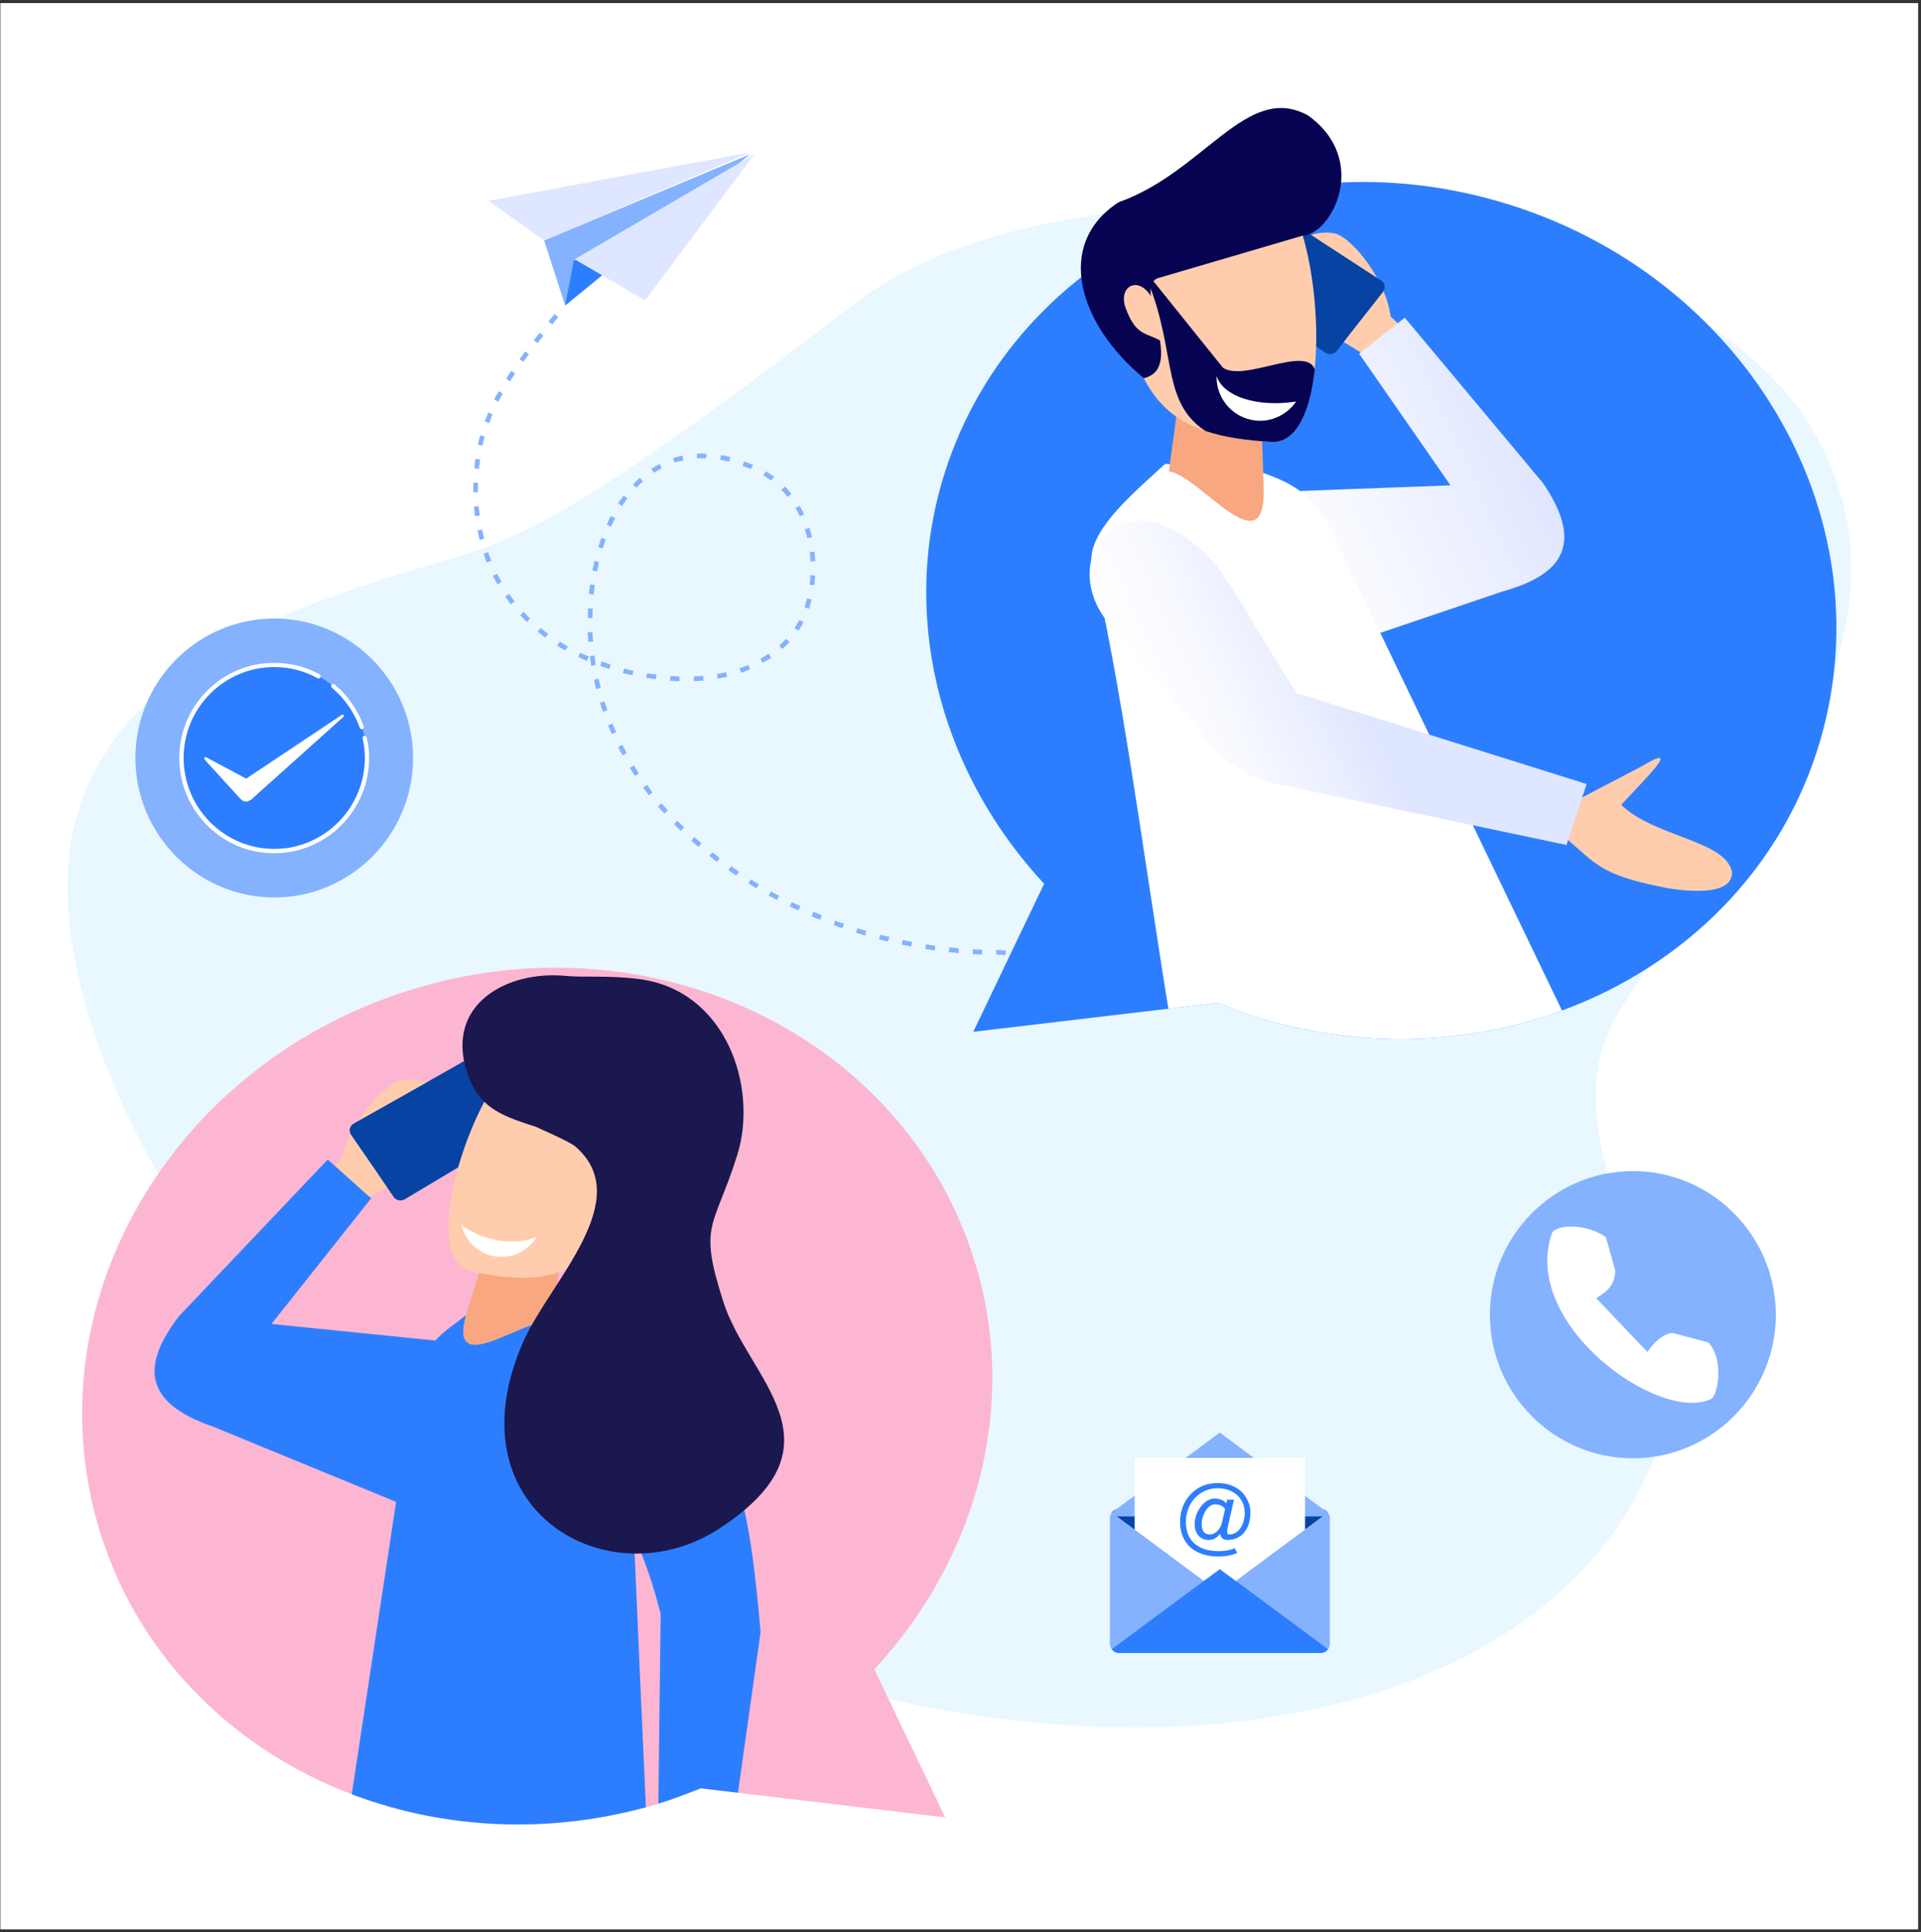
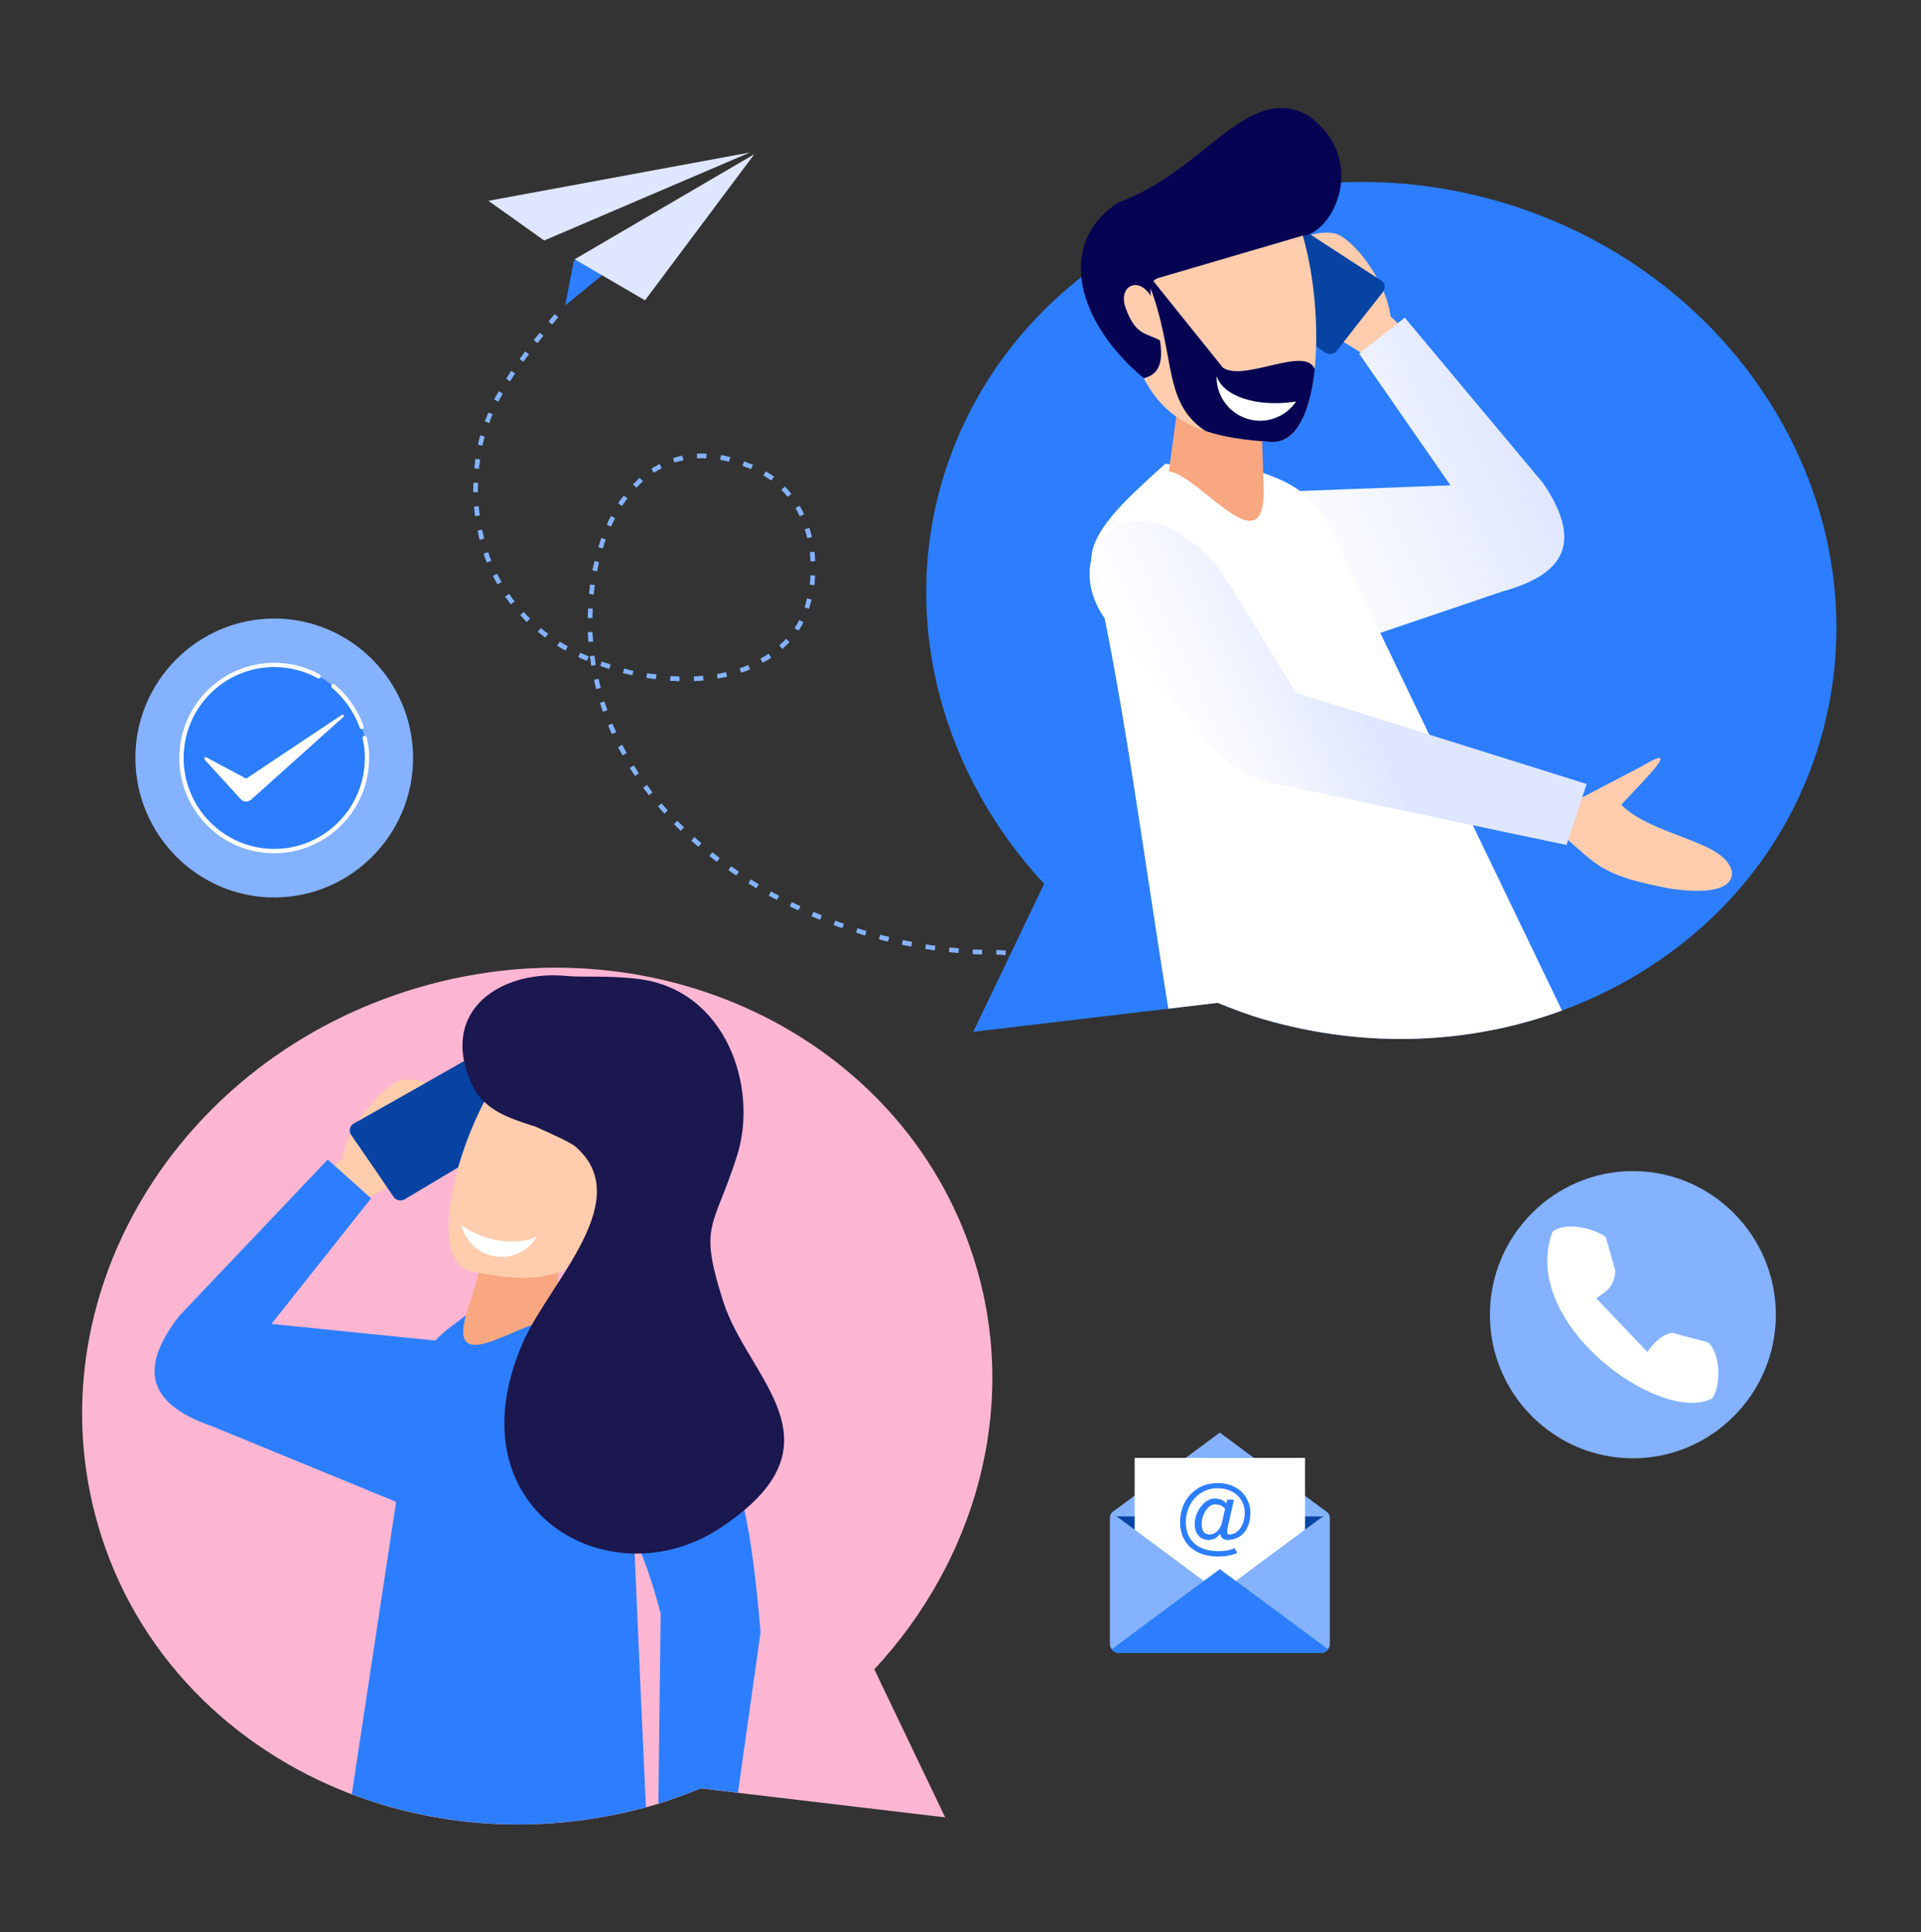
<svg xmlns="http://www.w3.org/2000/svg" width="533" height="536" viewBox="0 0 533 536" fill="none">
  <rect x="0" y="0" width="533" height="536" fill="#333333" stroke="none" />
-   <rect width="532.106" height="534.399" transform="translate(0.102 0.856)" fill="white" />
-   <path opacity="0.5" d="M20.511 229.554C6.623 288.284 74.972 409.7 196.638 456.192C318.357 502.685 436.804 476.607 461.228 397.97C471.178 365.799 437.416 330.769 443.535 295.392C447.739 261.938 540.99 196.314 505.579 124.117C470.141 51.893 299.015 36.876 237.717 83.85C176.392 130.877 155.24 143.168 140.075 149.714C118.126 160.135 34.346 170.85 20.511 229.554Z" fill="#D5F0FF" />
  <path fill-rule="evenodd" clip-rule="evenodd" d="M208.076 42.298L135.523 55.711L150.981 66.72L208.076 42.298Z" fill="#DFE6FF" />
-   <path fill-rule="evenodd" clip-rule="evenodd" d="M208.178 42.754L150.977 66.722L156.803 84.731L208.178 42.754Z" fill="#84B2FE" />
  <path fill-rule="evenodd" clip-rule="evenodd" d="M170.533 73.534L156.805 84.73L159.226 72.198L170.533 73.534Z" fill="#2C7EFE" />
  <path fill-rule="evenodd" clip-rule="evenodd" d="M178.966 83.314L159.438 71.932L209.296 42.78L178.966 83.314Z" fill="#DFE6FF" />
  <path d="M153.877 87.135L154.915 87.964L153.212 90.021L152.174 89.193L153.877 87.135ZM278.682 264.957H278.283L277.831 264.876H277.432L276.9 264.85H276.448L276.421 263.54L276.953 263.567L277.485 263.594H277.937L278.39 263.674H278.842L279.108 263.754L278.948 265.063L278.682 264.957ZM271.871 264.77L270.621 264.743L269.849 264.663L269.956 263.353L270.674 263.434L271.925 263.46L272.51 263.487L272.483 264.796L271.871 264.77ZM265.513 264.342L264.209 264.235L263.304 264.155L263.411 262.846L264.395 262.926L265.646 263.033L266.045 263.113L265.938 264.422L265.513 264.342ZM259.101 263.674L257.85 263.434L256.733 263.273L256.893 261.964L258.01 262.178L259.26 262.338H259.527L259.367 263.647L259.101 263.674ZM252.716 262.579L251.465 262.338L250.215 262.098L250.507 260.788L251.678 261.029L252.928 261.269L253.061 261.349L252.822 262.659L252.716 262.579ZM246.384 261.216L245.08 260.922L243.856 260.548L244.229 259.319L245.399 259.613L246.703 259.907H246.756L246.384 261.216ZM240.051 259.559L238.748 259.132L237.524 258.758L237.896 257.528H237.95L239.173 257.903L240.397 258.277L240.051 259.559ZM232.575 257.128L231.352 256.647H231.298L231.724 255.418H231.777L233.001 255.899L234.172 256.246L233.746 257.475L232.575 257.128ZM226.403 254.723L225.232 254.242L225.179 254.162L225.658 252.986H225.711L226.935 253.467L228.026 253.948L227.547 255.177L226.403 254.723ZM220.443 252.078L219.273 251.516L219.14 251.436L219.698 250.261L219.831 250.341L221.002 250.902L222.093 251.383L221.534 252.559L220.443 252.078ZM214.617 249.165L213.446 248.551L213.313 248.417L213.925 247.321L214.111 247.402L215.202 248.016L216.187 248.497L215.575 249.673L214.617 249.165ZM209.003 245.905L207.912 245.211L207.646 245.077L208.338 243.981L208.604 244.115L209.695 244.81L210.546 245.291L209.854 246.466L209.003 245.905ZM203.522 242.405L202.485 241.657L202.086 241.39L202.831 240.348L203.23 240.561L204.267 241.309L205.039 241.844L204.294 242.886L203.522 242.405ZM198.281 238.664L197.323 237.836L196.818 237.435L197.643 236.473L198.148 236.82L199.106 237.569L199.691 238.05L198.946 239.092L198.281 238.664ZM193.359 234.576L192.401 233.748L191.816 233.213L192.694 232.171L193.279 232.786L194.237 233.614L194.61 233.961L193.785 234.923L193.359 234.576ZM188.677 230.301L187.772 229.419L187.001 228.617L187.932 227.709L188.703 228.457L189.608 229.339L189.794 229.553L188.863 230.515L188.677 230.301ZM183.489 224.77L182.664 223.835L182.531 223.701L183.542 222.873L183.675 223.006L184.5 223.941L185.271 224.823L184.34 225.732L183.489 224.77ZM179.551 219.933L178.779 218.998L178.46 218.517L179.524 217.742L179.844 218.143L180.535 219.159L181.041 219.827L180.03 220.655L179.551 219.933ZM175.933 214.91L175.241 213.841L174.736 213.04L175.88 212.345L176.385 213.147L177.024 214.162L177.263 214.563L176.199 215.257L175.933 214.91ZM172.74 209.539L172.102 208.471L171.543 207.348L171.49 207.268L172.687 206.627L172.74 206.761L173.299 207.829L173.858 208.898V208.952L172.713 209.593L172.74 209.539ZM169.414 202.886L168.909 201.684L168.723 201.23L169.92 200.722L170.106 201.176L170.612 202.298L170.984 203.1L169.787 203.661L169.414 202.886ZM167.153 197.034L166.727 195.832L166.488 194.977L167.738 194.603L167.978 195.458L168.403 196.58L168.51 197.034L167.313 197.462L167.153 197.034ZM165.344 190.969L165.237 190.381L165.051 189.793L164.945 189.125L164.838 188.591L166.089 188.297L166.195 188.831L166.381 189.499L166.488 190.087L166.674 190.675V190.809L165.424 191.183L165.344 190.969ZM163.934 184.102L163.881 183.514L163.774 182.846L163.668 182.178V182.045L164.971 181.884V182.018L165.078 182.686L165.131 183.274L165.237 183.942L165.291 184.476L164.04 184.717L163.934 184.102ZM163.242 177.689L163.189 177.021L163.136 176.353L163.082 175.685V175.418L164.386 175.311V175.578L164.439 176.246L164.492 176.914L164.546 177.582V177.983L163.242 178.09V177.689ZM163.082 171.036L163.109 170.315L163.136 169.647L163.162 168.979V168.791L164.466 168.818V169.085L164.439 169.753L164.413 170.341L164.386 171.063V171.463L163.082 171.437V171.036ZM163.455 164.463L163.535 163.795L163.614 163.127L163.694 162.459V162.138L164.998 162.299V162.619L164.918 163.287L164.838 163.875L164.759 164.543V164.944L163.455 164.783V164.463ZM164.413 158.023L164.546 157.435L164.705 156.767L164.838 156.18L164.971 155.592L166.195 155.966L166.062 156.5L165.982 157.088L165.849 157.676L165.69 158.344V158.531L164.386 158.237L164.413 158.023ZM166.142 151.343L166.355 150.755L166.488 150.221L166.701 149.633L166.834 149.232L168.058 149.66L167.925 150.061L167.712 150.649L167.579 151.183L167.366 151.771L167.233 152.172L166.009 151.798L166.142 151.343ZM168.536 145.144L168.749 144.61L169.015 144.102L169.281 143.595L169.494 143.14L170.665 143.755L170.452 144.209L170.186 144.663L169.973 145.198L169.707 145.705L169.574 146.106L168.35 145.545L168.536 145.144ZM171.543 139.64L171.809 139.132L172.155 138.678L172.501 138.224L172.847 137.77L173.059 137.502L174.097 138.251L173.884 138.571L173.538 138.945L173.272 139.4L172.926 139.854L172.66 140.308L172.58 140.361L171.49 139.667L171.543 139.64ZM175.959 134.029L176.358 133.655L176.757 133.281L177.103 132.907L177.502 132.586L178.407 133.521L178.008 133.895L177.662 134.216L177.263 134.59L176.917 134.964L176.571 135.285L175.613 134.403L175.959 134.029ZM180.855 129.994L181.334 129.673L181.733 129.433L182.185 129.192L182.637 128.952L183.036 128.712L183.595 129.914L183.249 130.101L182.797 130.341L182.398 130.582L181.999 130.822L181.546 131.063L181.413 131.116L180.722 130.048L180.855 129.994ZM186.947 127.055L187.479 126.868L187.932 126.761L188.464 126.574L188.996 126.467L189.315 126.414L189.608 127.669L189.289 127.803L188.836 127.91L188.304 128.017L187.852 128.124L187.4 128.231L187.134 128.364L186.761 127.108L186.947 127.055ZM193.359 125.826L193.945 125.852L194.477 125.799L195.062 125.826L195.647 125.852H196.046L195.94 127.162H195.621L195.035 127.135L194.503 127.108L193.971 127.162L193.439 127.135H193.386L193.359 125.826ZM200.41 126.333L200.995 126.414L201.66 126.574L202.245 126.708L202.644 126.788L202.272 128.097L201.953 128.017L201.367 127.883L200.782 127.75L200.117 127.589H199.798L200.037 126.28L200.41 126.333ZM206.742 128.097L207.38 128.364L208.019 128.631L208.737 128.845L208.923 128.979L208.365 130.154L208.178 130.074L207.54 129.807L206.901 129.593L206.316 129.326L205.997 129.246L206.476 128.017L206.742 128.097ZM212.568 130.796L212.967 131.063L213.42 131.33L213.819 131.597L214.218 131.864L214.617 132.132L214.803 132.265L213.978 133.307L213.845 133.227L213.446 132.96L213.047 132.693L212.648 132.426L212.249 132.158L211.85 131.945L211.797 131.864L212.488 130.769L212.568 130.796ZM217.783 134.964L218.102 135.311L218.421 135.659L218.741 136.006L219.06 136.407L219.379 136.754L219.565 137.021L218.554 137.85L218.288 137.583L218.022 137.235L217.756 136.888L217.437 136.54L217.118 136.193L216.798 135.926V135.872L217.783 134.964ZM221.907 140.468L222.173 140.816L222.359 141.216L222.598 141.617L222.785 142.018L222.971 142.419L223.104 142.686L221.907 143.247L221.774 142.98L221.587 142.633L221.401 142.232L221.215 141.831L221.029 141.484L220.789 141.083L220.736 140.949L221.88 140.308L221.907 140.468ZM224.62 146.587L224.753 146.988L224.86 147.442L224.993 147.843L225.099 148.297L225.232 148.698L225.286 149.019L223.955 149.313L223.902 149.045L223.849 148.618L223.716 148.217L223.583 147.816L223.45 147.415L223.343 146.961L223.29 146.828L224.541 146.454L224.62 146.587ZM225.977 153.08L226.084 154.015L226.137 154.87L226.19 155.672L224.886 155.779L224.833 154.977L224.78 154.122L224.674 153.267V153.214L225.977 153.053V153.08ZM226.137 160.054L226.057 160.909L226.03 161.764L225.951 162.352L224.647 162.192L224.727 161.604L224.807 160.829L224.833 159.974V159.573L226.137 159.68V160.054ZM225.099 166.627L224.886 167.402L224.674 168.177L224.461 168.898L223.237 168.471L223.45 167.83L223.663 167.055L223.822 166.333L223.902 166.013L225.206 166.307L225.099 166.627ZM222.652 173.147L222.519 173.467L222.306 173.788L222.093 174.055L221.96 174.376L221.747 174.697L221.534 174.964L220.443 174.269L220.656 174.002L220.789 173.681L221.002 173.414L221.135 173.093L221.348 172.826L221.481 172.506L221.747 171.998L222.918 172.612L222.652 173.147ZM218.847 178.33L218.581 178.651L218.235 178.972L217.889 179.292L217.543 179.613L217.198 179.934L217.065 180.067L216.24 179.052L216.373 178.918L216.639 178.651L216.985 178.33L217.331 178.063L217.597 177.743L217.863 177.422L218.076 177.235L219.033 178.117L218.847 178.33ZM213.739 182.659L213.393 182.846L212.994 183.087L212.595 183.327L212.249 183.514L211.85 183.755L211.637 183.888L210.999 182.739L211.211 182.606L211.557 182.419L211.956 182.178L212.302 181.991L212.648 181.724L213.047 181.483L213.26 181.35L213.952 182.419L213.739 182.659ZM207.912 185.759L207.513 185.946L207.061 186.133L206.662 186.266L206.263 186.453L205.81 186.56L205.624 186.614L205.199 185.411L205.385 185.358L205.784 185.171L206.236 185.064L206.635 184.877L207.034 184.743L207.433 184.556L207.62 184.503L208.125 185.705L207.912 185.759ZM201.421 187.816L200.489 188.003L199.558 188.19L199.106 188.297L198.946 186.988L199.345 186.934L200.277 186.747L201.128 186.56L201.447 186.427L201.74 187.763L201.421 187.816ZM194.902 188.831L193.971 188.885L192.987 188.938L192.534 188.992L192.508 187.682L192.96 187.629L193.891 187.576L194.822 187.522L195.089 187.469L195.195 188.778L194.902 188.831ZM188.198 188.992L187.213 188.912L186.229 188.885H185.91L186.016 187.576H186.335L187.24 187.602L188.224 187.682H188.544L188.517 188.992H188.198ZM181.28 188.35L180.296 188.19L179.312 188.03L179.551 186.774L180.535 186.934L181.52 187.014L182.185 187.095L181.946 188.404L181.28 188.35ZM175.321 187.282L174.336 187.068L173.352 186.854L172.82 186.721L173.192 185.491L173.724 185.572L174.629 185.866L175.613 186.079H175.746L175.454 187.335L175.321 187.282ZM168.483 185.385L167.499 185.091L166.594 184.743H166.541L166.967 183.514H167.02L167.925 183.862L168.909 184.155L169.441 184.369L169.069 185.598L168.483 185.385ZM162.657 183.274L161.619 182.846L160.635 182.365L160.448 182.285L161.007 181.056L161.193 181.19L162.178 181.617L163.215 182.045L163.348 182.125L162.87 183.354L162.657 183.274ZM156.697 180.361L156.245 180.094L155.793 179.88L155.34 179.613L154.888 179.266L154.569 179.132L155.314 178.037L155.58 178.17L156.032 178.437L156.484 178.705L156.937 178.972L157.389 179.239L157.522 179.319L156.91 180.495L156.697 180.361ZM150.95 176.647L150.498 176.3L150.126 175.952L149.727 175.685L149.274 175.338L149.221 175.204L150.046 174.242L150.179 174.323L150.551 174.67L150.95 174.937L151.323 175.284L151.722 175.552L152.121 175.819L151.296 176.861L150.95 176.647ZM145.869 172.292L145.496 171.891L145.177 171.544L144.805 171.143L144.485 170.795L144.352 170.662L145.283 169.753L145.416 169.887L145.789 170.234L146.108 170.635L146.427 170.983L146.8 171.33L147.119 171.597L146.188 172.559L145.869 172.292ZM141.213 166.975L140.654 166.173L140.149 165.505L141.293 164.757L141.745 165.425L142.304 166.226L142.809 166.841L141.745 167.669L141.213 166.975ZM137.994 162.031L137.488 161.15L136.983 160.214L136.743 159.76L137.94 159.199L138.18 159.653L138.606 160.455L139.111 161.337L139.164 161.47L138.02 162.111L137.994 162.031ZM134.934 155.699L134.562 154.763L134.269 153.828L134.216 153.561L135.466 153.187L135.519 153.374L135.812 154.309L136.184 155.164L136.317 155.565L135.12 156.073L134.934 155.699ZM132.832 148.912L132.673 147.923L132.486 147.202L133.737 146.908L133.923 147.629L134.162 148.618L134.349 149.419L133.098 149.794L132.832 148.912ZM131.741 142.82L131.635 141.751L131.529 140.682V140.548L132.832 140.442V140.575L132.939 141.644L133.045 142.633L133.098 143.033L131.795 143.194L131.741 142.82ZM131.289 136.487L131.316 135.365L131.342 134.323V133.922L132.646 133.949V134.349L132.619 135.392L132.593 136.434L132.646 136.567L131.342 136.54L131.289 136.487ZM131.688 129.246L131.768 128.391L131.848 127.616L131.928 127.295L133.178 127.456V127.776L133.098 128.551L132.939 129.406L132.912 130.074L131.608 129.914L131.688 129.246ZM132.752 122.753L132.912 121.978L133.125 121.203L133.258 120.749L134.482 121.123L134.349 121.577L134.189 122.299L133.976 123.074L133.843 123.661L132.593 123.368L132.752 122.753ZM134.562 116.741L134.854 116.02L135.147 115.298L135.439 114.577L135.519 114.443L136.69 114.924L136.61 115.111L136.344 115.752L136.051 116.474L135.839 117.195L135.759 117.382L134.535 116.901L134.562 116.741ZM137.275 110.489L137.621 109.847L138.02 109.206L138.366 108.565V108.511L139.537 109.206H139.483L139.138 109.847L138.792 110.489L138.446 111.13L138.313 111.45L137.142 110.836L137.275 110.489ZM140.707 104.664L141.106 104.022L141.505 103.381L141.851 102.873L142.942 103.621L142.596 104.129L142.197 104.717L141.798 105.358L141.532 105.813L140.441 105.064L140.707 104.664ZM145.071 98.384L145.683 97.476L146.773 98.304L146.108 99.132L145.23 100.362L144.139 99.614L145.071 98.384ZM148.849 93.414L149.727 92.319L150.764 93.147L149.886 94.243L149.141 95.205L148.104 94.376L148.849 93.414Z" fill="#84B2FE" />
  <path fill-rule="evenodd" clip-rule="evenodd" d="M505.097 205.239C494.694 241.071 467.477 267.791 433.395 280.349C408.12 289.647 379.067 291.117 350.334 282.7C346.024 281.444 341.793 279.788 337.829 278.211L324.181 279.841L316.944 280.696L270.039 286.254L289.7 245.185C261.951 215.339 249.792 173.576 261.312 133.843C279.563 71.025 349.003 36.316 416.182 55.981C483.626 75.727 523.348 142.394 505.097 205.239Z" fill="#2C7EFE" />
  <path fill-rule="evenodd" clip-rule="evenodd" d="M390.003 108.216L397.612 99.024C393.675 95.23 389.764 91.543 385.826 87.748C384.523 77.434 375.025 65.838 370.342 64.769C361.27 62.899 349.084 72.491 356.374 81.496C363.983 93.52 377.126 93.894 390.003 108.216Z" fill="#FFCDAD" />
  <path fill-rule="evenodd" clip-rule="evenodd" d="M348.789 57.878C346.794 60.577 344.825 63.355 342.803 66.081C340.781 68.806 338.785 71.505 336.87 74.177C336.205 75.085 336.418 76.421 337.375 77.063C342.297 80.456 347.299 83.823 352.328 87.27C357.383 90.77 362.517 94.244 367.732 97.851C368.69 98.492 370.126 98.332 370.871 97.397C373 94.618 375.128 91.946 377.257 89.194C379.438 86.495 381.567 83.716 383.775 80.91C384.467 79.895 384.28 78.586 383.269 77.864C377.895 74.417 372.574 70.864 367.28 67.47C362.065 64.023 356.904 60.657 351.849 57.317C350.891 56.649 349.507 56.862 348.789 57.878Z" fill="#0643A3" />
  <path fill-rule="evenodd" clip-rule="evenodd" d="M358.662 183.807L338.469 137.047L402.454 134.643L377.1 98.116L389.764 88.123L428.155 134.055C440.181 151.77 432.439 159.786 416.795 164.115L358.662 183.807Z" fill="url(#paint0_linear_6989_12092)" />
  <path fill-rule="evenodd" clip-rule="evenodd" d="M433.391 280.349C408.116 289.647 379.063 291.117 350.33 282.7C346.019 281.444 341.789 279.787 337.825 278.211L324.177 279.841C317.206 237.009 310.98 188.218 302.812 154.872C303.105 146.161 315.131 136.221 323.272 128.686L347.43 130.022C354.773 133.041 364.51 134.698 370.443 149.554L433.391 280.349Z" fill="white" />
  <path fill-rule="evenodd" clip-rule="evenodd" d="M350.013 116.74L326.654 113.507L324.312 130.742C333.092 131.998 351.61 158.424 350.599 134.536L350.013 116.74Z" fill="#F8A780" />
  <path fill-rule="evenodd" clip-rule="evenodd" d="M307.875 72.813L359.915 60.709C367.763 81.15 367.923 122.272 353.264 122.592C320.725 120.856 315.431 109.526 307.875 72.813Z" fill="#FFCDAD" />
  <path fill-rule="evenodd" clip-rule="evenodd" d="M364.806 102.471C362.331 95.738 345.277 106.025 339.318 102.017L316.57 73.694C327.212 95.845 321.253 110.835 334.422 119.545C339.504 121.282 345.623 122.191 353.259 122.618C359.99 122.485 363.555 113.827 364.806 102.471Z" fill="#060352" />
  <path fill-rule="evenodd" clip-rule="evenodd" d="M337.56 104.344C337.533 105.199 337.613 106.081 337.773 106.936C339.05 113.482 345.435 117.811 351.953 116.501C355.226 115.807 357.886 113.963 359.616 111.398C348.894 113.054 339.475 110.089 337.56 104.344Z" fill="white" />
  <path fill-rule="evenodd" clip-rule="evenodd" d="M321.442 77.114L361.51 65.357C369.518 64.956 380.187 44.382 362.893 32.011C345.946 22.739 334.213 47.668 310.348 56.112C292.522 67.762 299.227 89.913 317.372 104.929C329.504 101.99 313.807 79.278 321.442 77.114Z" fill="#060352" />
  <path fill-rule="evenodd" clip-rule="evenodd" d="M323.275 95.258C322.344 91.651 321.439 88.044 320.428 84.49C317.289 75.966 310.132 78.558 312.207 85.158C315.373 93.922 318.194 91.918 323.275 95.258ZM425.546 229.793L435.949 222.819C442.414 219.453 448.799 216.113 455.264 212.719C467.316 205.531 456.701 215.819 449.81 223.274C459.015 232.225 478.597 233.106 480.539 241.79C481.151 249.566 464.23 246.841 460.824 246.012C444.01 242.645 442.733 239.546 434.006 232.118L425.546 229.793Z" fill="#FFCDAD" />
  <path fill-rule="evenodd" clip-rule="evenodd" d="M337.771 157.114C313.932 129.806 293.632 152.545 306.137 170.982L336.733 207.722C342.879 213.573 347.508 215.952 354.186 217.501L434.641 234.415L440.228 217.501L359.64 192.224C352.59 181.189 345.327 168.283 337.771 157.114Z" fill="url(#paint1_linear_6989_12092)" />
  <path fill-rule="evenodd" clip-rule="evenodd" d="M242.585 463.112L262.246 504.181L215.341 498.623L208.104 497.768L204.752 497.367L194.456 496.138C190.704 497.607 186.74 499.157 182.67 500.413C182.43 500.493 182.191 500.573 181.951 500.627C181.047 500.894 180.115 501.161 179.211 501.402C151.382 508.937 123.393 507.253 98.916 498.275C98.464 498.115 98.038 497.955 97.612 497.794C64.169 485.076 37.484 458.57 27.215 423.192C8.964 360.374 48.712 293.707 116.13 273.961C183.308 254.295 252.748 288.978 270.999 351.823C282.546 391.476 270.361 433.239 242.585 463.112Z" fill="#FCB6D2" />
  <path fill-rule="evenodd" clip-rule="evenodd" d="M89.442 341.698L82.445 332.025C86.622 328.498 90.746 325.052 94.923 321.524C96.865 311.317 107.082 300.336 111.818 299.561C120.996 298.278 132.543 308.619 124.695 317.142C116.314 328.712 103.171 328.258 89.442 341.698Z" fill="#FFCDAD" />
  <path fill-rule="evenodd" clip-rule="evenodd" d="M133.745 294.083C135.581 296.915 137.363 299.801 139.199 302.633C141.035 305.466 142.844 308.298 144.626 311.077C145.238 312.012 144.946 313.348 143.935 313.909C138.8 316.982 133.585 320.028 128.344 323.128C123.076 326.307 117.728 329.434 112.301 332.72C111.29 333.308 109.88 333.041 109.215 332.052C107.246 329.14 105.33 326.361 103.362 323.448C101.366 320.616 99.397 317.704 97.375 314.764C96.737 313.722 97.029 312.413 98.067 311.745C103.654 308.645 109.188 305.439 114.669 302.393C120.07 299.293 125.444 296.247 130.712 293.255C131.723 292.72 133.106 293.041 133.745 294.083Z" fill="#0643A3" />
  <path fill-rule="evenodd" clip-rule="evenodd" d="M115.943 419.132L139.036 373.762L75.316 367.296L102.959 332.453L90.934 321.685L49.722 365.078C36.606 381.992 43.816 390.488 59.167 395.806L115.943 419.132Z" fill="#2C7EFE" />
  <path fill-rule="evenodd" clip-rule="evenodd" d="M179.208 501.376C151.379 508.911 123.39 507.228 98.913 498.25C98.461 498.089 98.035 497.929 97.609 497.769L109.901 416.674L114.317 387.522C115.036 379.907 117.617 375.258 120.756 371.918C123.47 369.005 126.556 367.081 129.137 364.997L129.296 364.944L149.463 357.703C150.527 358.21 151.618 358.745 152.789 359.306C153.241 359.52 153.693 359.733 154.172 359.974C159.759 362.699 165.905 365.852 169.816 369.566C171.599 371.223 172.902 373.013 173.541 374.937C174.312 391.904 175.084 408.871 175.856 425.839C175.935 427.602 176.015 429.339 176.095 431.102C177.079 454.482 178.144 477.916 179.208 501.376Z" fill="#2C7EFE" />
  <path fill-rule="evenodd" clip-rule="evenodd" d="M134.459 348.297L155.291 351.05L153.215 366.467C145.42 365.478 123.178 383.755 129.696 363.501L134.459 348.297Z" fill="#F8A780" />
  <path fill-rule="evenodd" clip-rule="evenodd" d="M181.129 320.586L139.252 297.741C127.626 313.425 117.729 348.776 130.26 352.597C158.674 358.769 165.911 350.352 181.129 320.586Z" fill="#FFCDAD" />
  <path fill-rule="evenodd" clip-rule="evenodd" d="M162.555 336.192C164.204 333.333 165.854 330.474 167.53 327.615C172.319 321.015 177.826 324.997 174.5 330.207C169.632 336.941 167.716 334.536 162.555 336.192Z" fill="#FFCDAD" />
  <path fill-rule="evenodd" clip-rule="evenodd" d="M211.029 452.797L204.75 497.339L194.454 496.11C190.703 497.58 186.739 499.13 182.668 500.385L183.307 447.694C181.71 441.468 179.981 436.07 177.986 431.047C177.267 429.257 176.549 427.52 175.751 425.81C172.478 418.622 168.567 411.889 163.565 404.14C156.675 394.174 161.65 377.661 169.711 369.564C176.416 362.831 185.275 361.869 191.288 375.336C198.764 392.49 195.439 382.871 201.451 400.693C203.5 406.999 205.15 412.37 206.56 418.996C208.316 427.039 209.672 436.979 211.029 452.797Z" fill="#2C7EFE" />
  <path fill-rule="evenodd" clip-rule="evenodd" d="M148.613 312.57C137.917 309.23 132.543 306.745 129.457 297.099C123.71 278.582 140.658 269.23 156.807 270.727C161.782 271.234 168.567 270.513 177.267 271.608C201.371 274.654 210.497 301.508 204.537 320.506C198.072 341 193.682 339.29 200.653 361.013C207.464 382.657 235.559 400.425 199.722 423.966C169.019 444.219 124.641 418.862 145.181 372.236C152.471 355.723 176.788 332.77 159.574 318.021C158.084 316.712 148.772 312.677 148.613 312.57Z" fill="#1B174F" />
  <path fill-rule="evenodd" clip-rule="evenodd" d="M148.879 343.194C146.325 347.416 141.243 349.634 136.268 348.325C132.038 347.203 128.978 343.862 128.047 339.854C130.229 341.511 132.942 342.82 136.002 343.622C140.738 344.878 145.34 344.611 148.879 343.194Z" fill="white" />
  <path fill-rule="evenodd" clip-rule="evenodd" d="M338.444 441.896L357.44 427.788L368.428 419.665C367.922 419.024 367.204 418.623 366.326 418.623H310.508C309.683 418.623 308.912 419.024 308.406 419.665L319.394 427.788L338.444 441.896Z" fill="#0643A3" />
  <path fill-rule="evenodd" clip-rule="evenodd" d="M338.444 397.433L357.44 411.541L368.428 419.664C367.922 420.305 367.204 420.706 366.326 420.706H310.508C309.683 420.706 308.912 420.305 308.406 419.664L319.394 411.541L338.444 397.433Z" fill="#84B2FE" />
  <path d="M362.098 404.461H314.82V452.263H362.098V404.461Z" fill="white" />
  <path fill-rule="evenodd" clip-rule="evenodd" d="M368.454 419.665C368.773 420.066 368.986 420.627 368.986 421.215V456.004C368.986 457.474 367.815 458.596 366.352 458.596H310.534C309.124 458.596 307.953 457.447 307.953 456.004V421.215C307.953 420.627 308.139 420.066 308.459 419.665L319.447 427.788L338.443 441.896L357.439 427.788L368.454 419.665Z" fill="#84B2FE" />
  <path fill-rule="evenodd" clip-rule="evenodd" d="M338.445 435.323L319.449 449.377L308.461 457.554C308.913 458.195 309.685 458.596 310.563 458.596H366.381C367.232 458.596 368.004 458.195 368.482 457.554L357.494 449.377L338.445 435.323Z" fill="#2C7EFE" />
  <path d="M346.931 419.69C346.931 420.893 346.772 421.935 346.452 422.87C346.133 423.805 345.681 424.607 345.122 425.248C344.563 425.889 343.898 426.397 343.1 426.718C342.329 427.065 341.477 427.225 340.573 427.225C339.961 427.225 339.482 427.065 339.136 426.744C338.79 426.424 338.604 425.996 338.551 425.462C337.726 426.638 336.635 427.225 335.305 427.225C334.746 427.225 334.241 427.118 333.788 426.931C333.309 426.718 332.91 426.45 332.564 426.05C332.219 425.676 331.953 425.221 331.766 424.687C331.58 424.153 331.474 423.565 331.474 422.897C331.474 421.962 331.633 421.08 331.953 420.225C332.272 419.37 332.698 418.595 333.203 417.954C333.735 417.286 334.294 416.751 334.959 416.35C335.597 415.95 336.263 415.736 336.928 415.736C338.444 415.736 339.535 416.19 340.253 417.098L340.493 416.056H342.382L340.759 423.164C340.653 423.565 340.599 423.912 340.546 424.179C340.519 424.473 340.493 424.714 340.493 424.954C340.493 425.462 340.679 425.702 341.052 425.702C341.637 425.702 342.196 425.569 342.728 425.275C343.26 424.981 343.712 424.58 344.085 424.046C344.484 423.511 344.776 422.87 345.016 422.149C345.229 421.4 345.362 420.572 345.362 419.61C345.362 418.648 345.175 417.766 344.803 416.938C344.43 416.11 343.925 415.415 343.26 414.801C342.595 414.186 341.823 413.732 340.892 413.384C339.961 413.037 338.95 412.877 337.832 412.877C336.529 412.877 335.331 413.117 334.267 413.625C333.176 414.133 332.245 414.801 331.474 415.656C330.702 416.511 330.09 417.499 329.665 418.648C329.239 419.797 329.026 421 329.026 422.282C329.026 423.565 329.239 424.687 329.638 425.702C330.037 426.691 330.649 427.546 331.42 428.214C332.192 428.909 333.15 429.416 334.267 429.79C335.385 430.138 336.662 430.325 338.098 430.325C339.881 430.325 341.371 430.058 342.541 429.497L343.313 430.806C341.77 431.474 340.041 431.821 338.098 431.821C336.449 431.821 334.959 431.607 333.629 431.153C332.325 430.726 331.208 430.084 330.276 429.256C329.372 428.428 328.654 427.439 328.175 426.263C327.696 425.088 327.43 423.752 327.43 422.282C327.43 419.183 328.414 416.591 330.383 414.507C332.378 412.449 334.853 411.434 337.859 411.434C339.242 411.434 340.493 411.648 341.584 412.075C342.701 412.503 343.632 413.064 344.43 413.812C345.202 414.56 345.814 415.415 346.24 416.43C346.719 417.392 346.931 418.488 346.931 419.69ZM339.908 418.648C339.322 417.766 338.391 417.339 337.087 417.339C336.608 417.339 336.156 417.499 335.704 417.82C335.252 418.141 334.879 418.568 334.533 419.102C334.187 419.637 333.921 420.225 333.709 420.866C333.496 421.534 333.416 422.175 333.416 422.843C333.416 424.74 334.161 425.702 335.677 425.702C336.05 425.702 336.422 425.622 336.768 425.462C337.114 425.302 337.46 425.061 337.753 424.767C338.045 424.473 338.338 424.126 338.551 423.698C338.79 423.271 338.95 422.817 339.083 422.282L339.908 418.648Z" fill="#2C7EFE" />
  <path fill-rule="evenodd" clip-rule="evenodd" d="M453.059 404.567C474.902 404.567 492.728 386.665 492.728 364.728C492.728 342.791 474.902 324.888 453.059 324.888C431.216 324.888 413.391 342.791 413.391 364.728C413.364 386.691 431.19 404.567 453.059 404.567Z" fill="#84B2FE" />
  <path fill-rule="evenodd" clip-rule="evenodd" d="M430.682 341.883C433.077 339.131 441.511 340.146 445.555 343.219L448.189 352.517C447.976 357.087 445.369 358.503 442.894 360.159L457.101 375.096C458.432 372.932 461.225 370.019 464.045 369.779L473.969 372.424C478.013 376.485 477.109 385.704 474.954 388.028C460.667 395.269 421.504 367.213 430.682 341.883Z" fill="white" />
  <path fill-rule="evenodd" clip-rule="evenodd" d="M76.087 248.978C97.291 248.978 114.611 231.61 114.611 210.288C114.611 188.992 97.318 171.597 76.087 171.597C54.883 171.597 37.562 188.965 37.562 210.288C37.589 231.583 54.883 248.978 76.087 248.978Z" fill="#84B2FE" />
  <path fill-rule="evenodd" clip-rule="evenodd" d="M76.082 236.1C90.263 236.1 101.836 224.53 101.836 210.235C101.836 195.993 90.263 184.45 76.082 184.45C61.901 184.45 50.328 196.02 50.328 210.235C50.355 224.557 61.928 236.1 76.082 236.1Z" fill="#2C7EFE" />
  <path d="M100.381 202.297C100.142 202.297 99.902 202.137 99.823 201.896C98.253 197.541 95.566 193.72 92.08 190.781C91.841 190.567 91.788 190.193 92.001 189.952C92.213 189.712 92.586 189.658 92.825 189.872C96.47 192.918 99.264 196.953 100.913 201.495C101.02 201.816 100.86 202.137 100.567 202.244C100.514 202.27 100.461 202.297 100.381 202.297Z" fill="white" />
  <path d="M76.089 236.713C69.039 236.713 62.441 233.96 57.465 228.964C52.49 223.967 49.75 217.314 49.75 210.26C49.75 195.724 61.563 183.887 76.089 183.887C80.532 183.887 84.789 184.956 88.674 187.094C88.966 187.254 89.073 187.601 88.913 187.895C88.753 188.189 88.407 188.296 88.115 188.136C84.39 186.105 80.346 185.063 76.089 185.063C62.228 185.063 50.947 196.365 50.947 210.26C50.947 224.181 62.228 235.51 76.089 235.51C89.951 235.51 101.231 224.181 101.231 210.26C101.231 208.336 101.018 206.519 100.593 204.862C100.513 204.542 100.699 204.221 101.018 204.141C101.338 204.061 101.657 204.248 101.737 204.568C102.189 206.332 102.428 208.256 102.428 210.26C102.428 224.822 90.616 236.713 76.089 236.713Z" fill="white" />
  <path fill-rule="evenodd" clip-rule="evenodd" d="M68.318 216.007L57.277 210.129C56.745 209.781 56.612 210.396 56.798 210.743L66.775 221.698C67.84 222.634 68.638 222.634 69.835 221.698C78.349 214.083 86.809 206.468 95.323 198.853C95.589 198.586 95.323 198.051 94.844 198.318L68.318 216.007Z" fill="white" />
  <defs>
    <linearGradient id="paint0_linear_6989_12092" x1="344.819" y1="154.046" x2="421.548" y2="118.297" gradientUnits="userSpaceOnUse">
      <stop stop-color="white" />
      <stop offset="0.371" stop-color="#F7F9FF" />
      <stop offset="0.942" stop-color="#E2E8FF" />
      <stop offset="1" stop-color="#DFE6FF" />
    </linearGradient>
    <linearGradient id="paint1_linear_6989_12092" x1="325.101" y1="212.376" x2="417.758" y2="169.205" gradientUnits="userSpaceOnUse">
      <stop stop-color="white" />
      <stop offset="0.198" stop-color="#F7F9FF" />
      <stop offset="0.501" stop-color="#E2E8FF" />
      <stop offset="0.532" stop-color="#DFE6FF" />
    </linearGradient>
  </defs>
</svg>